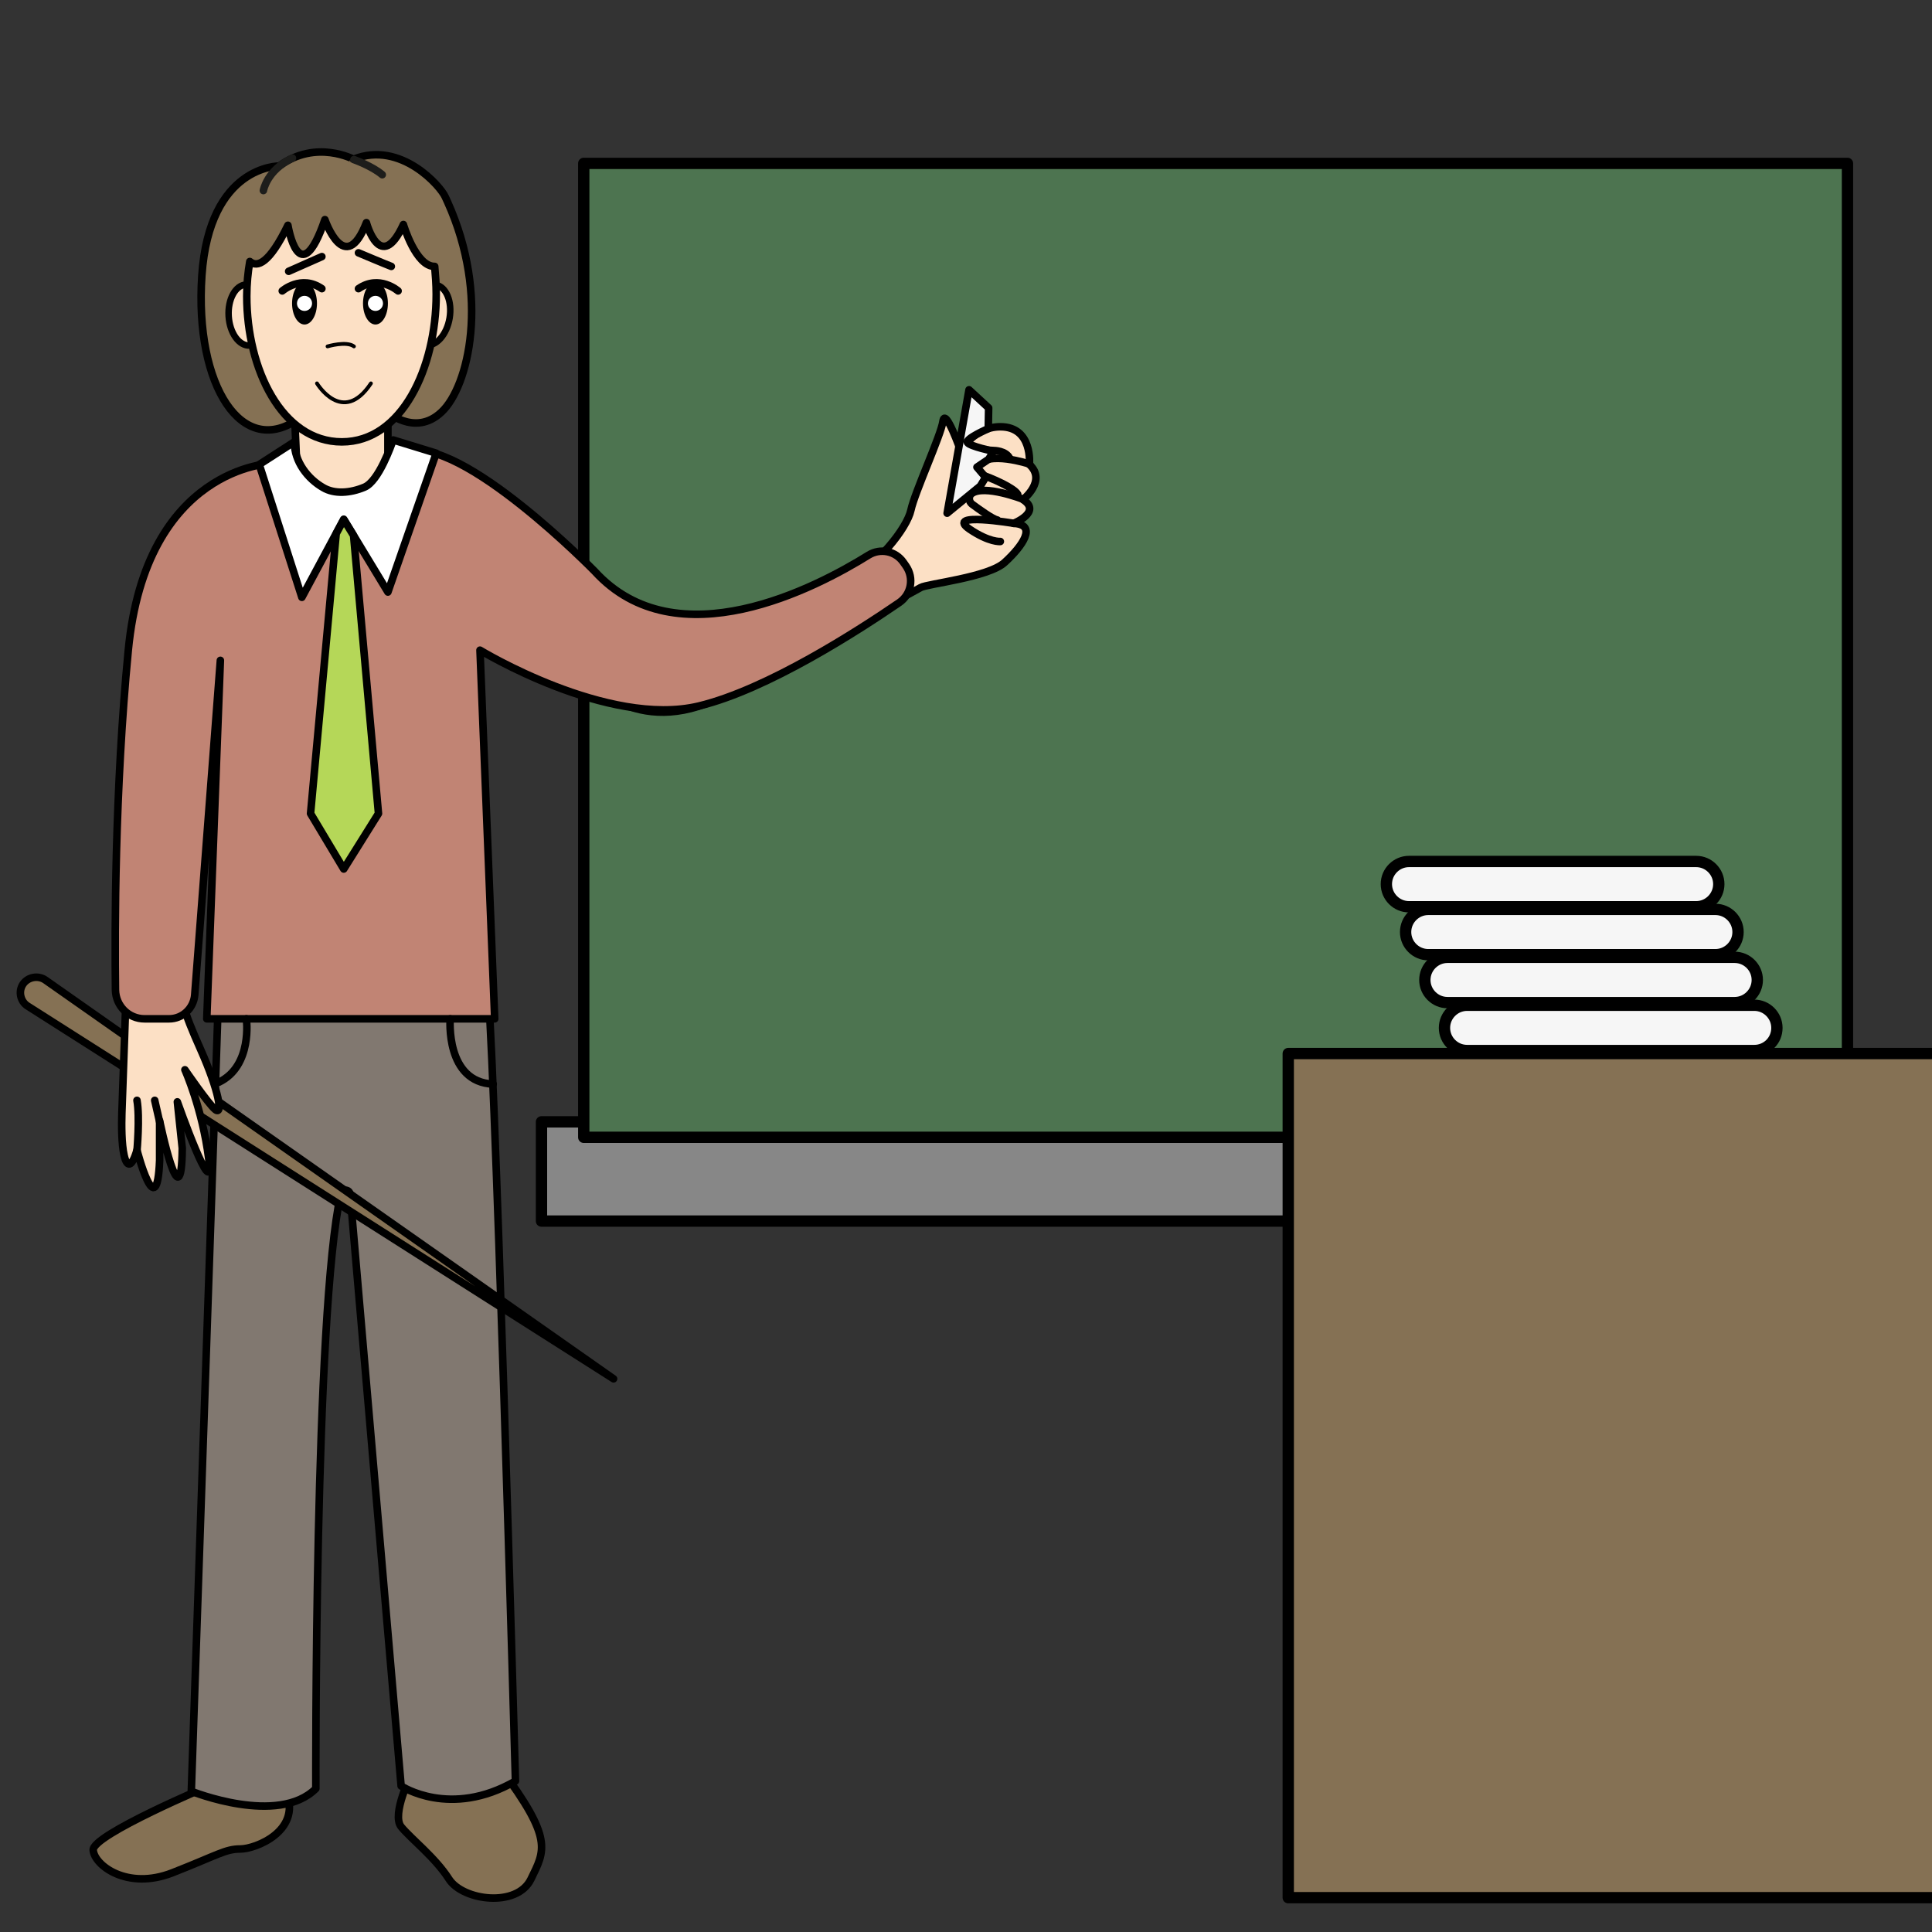
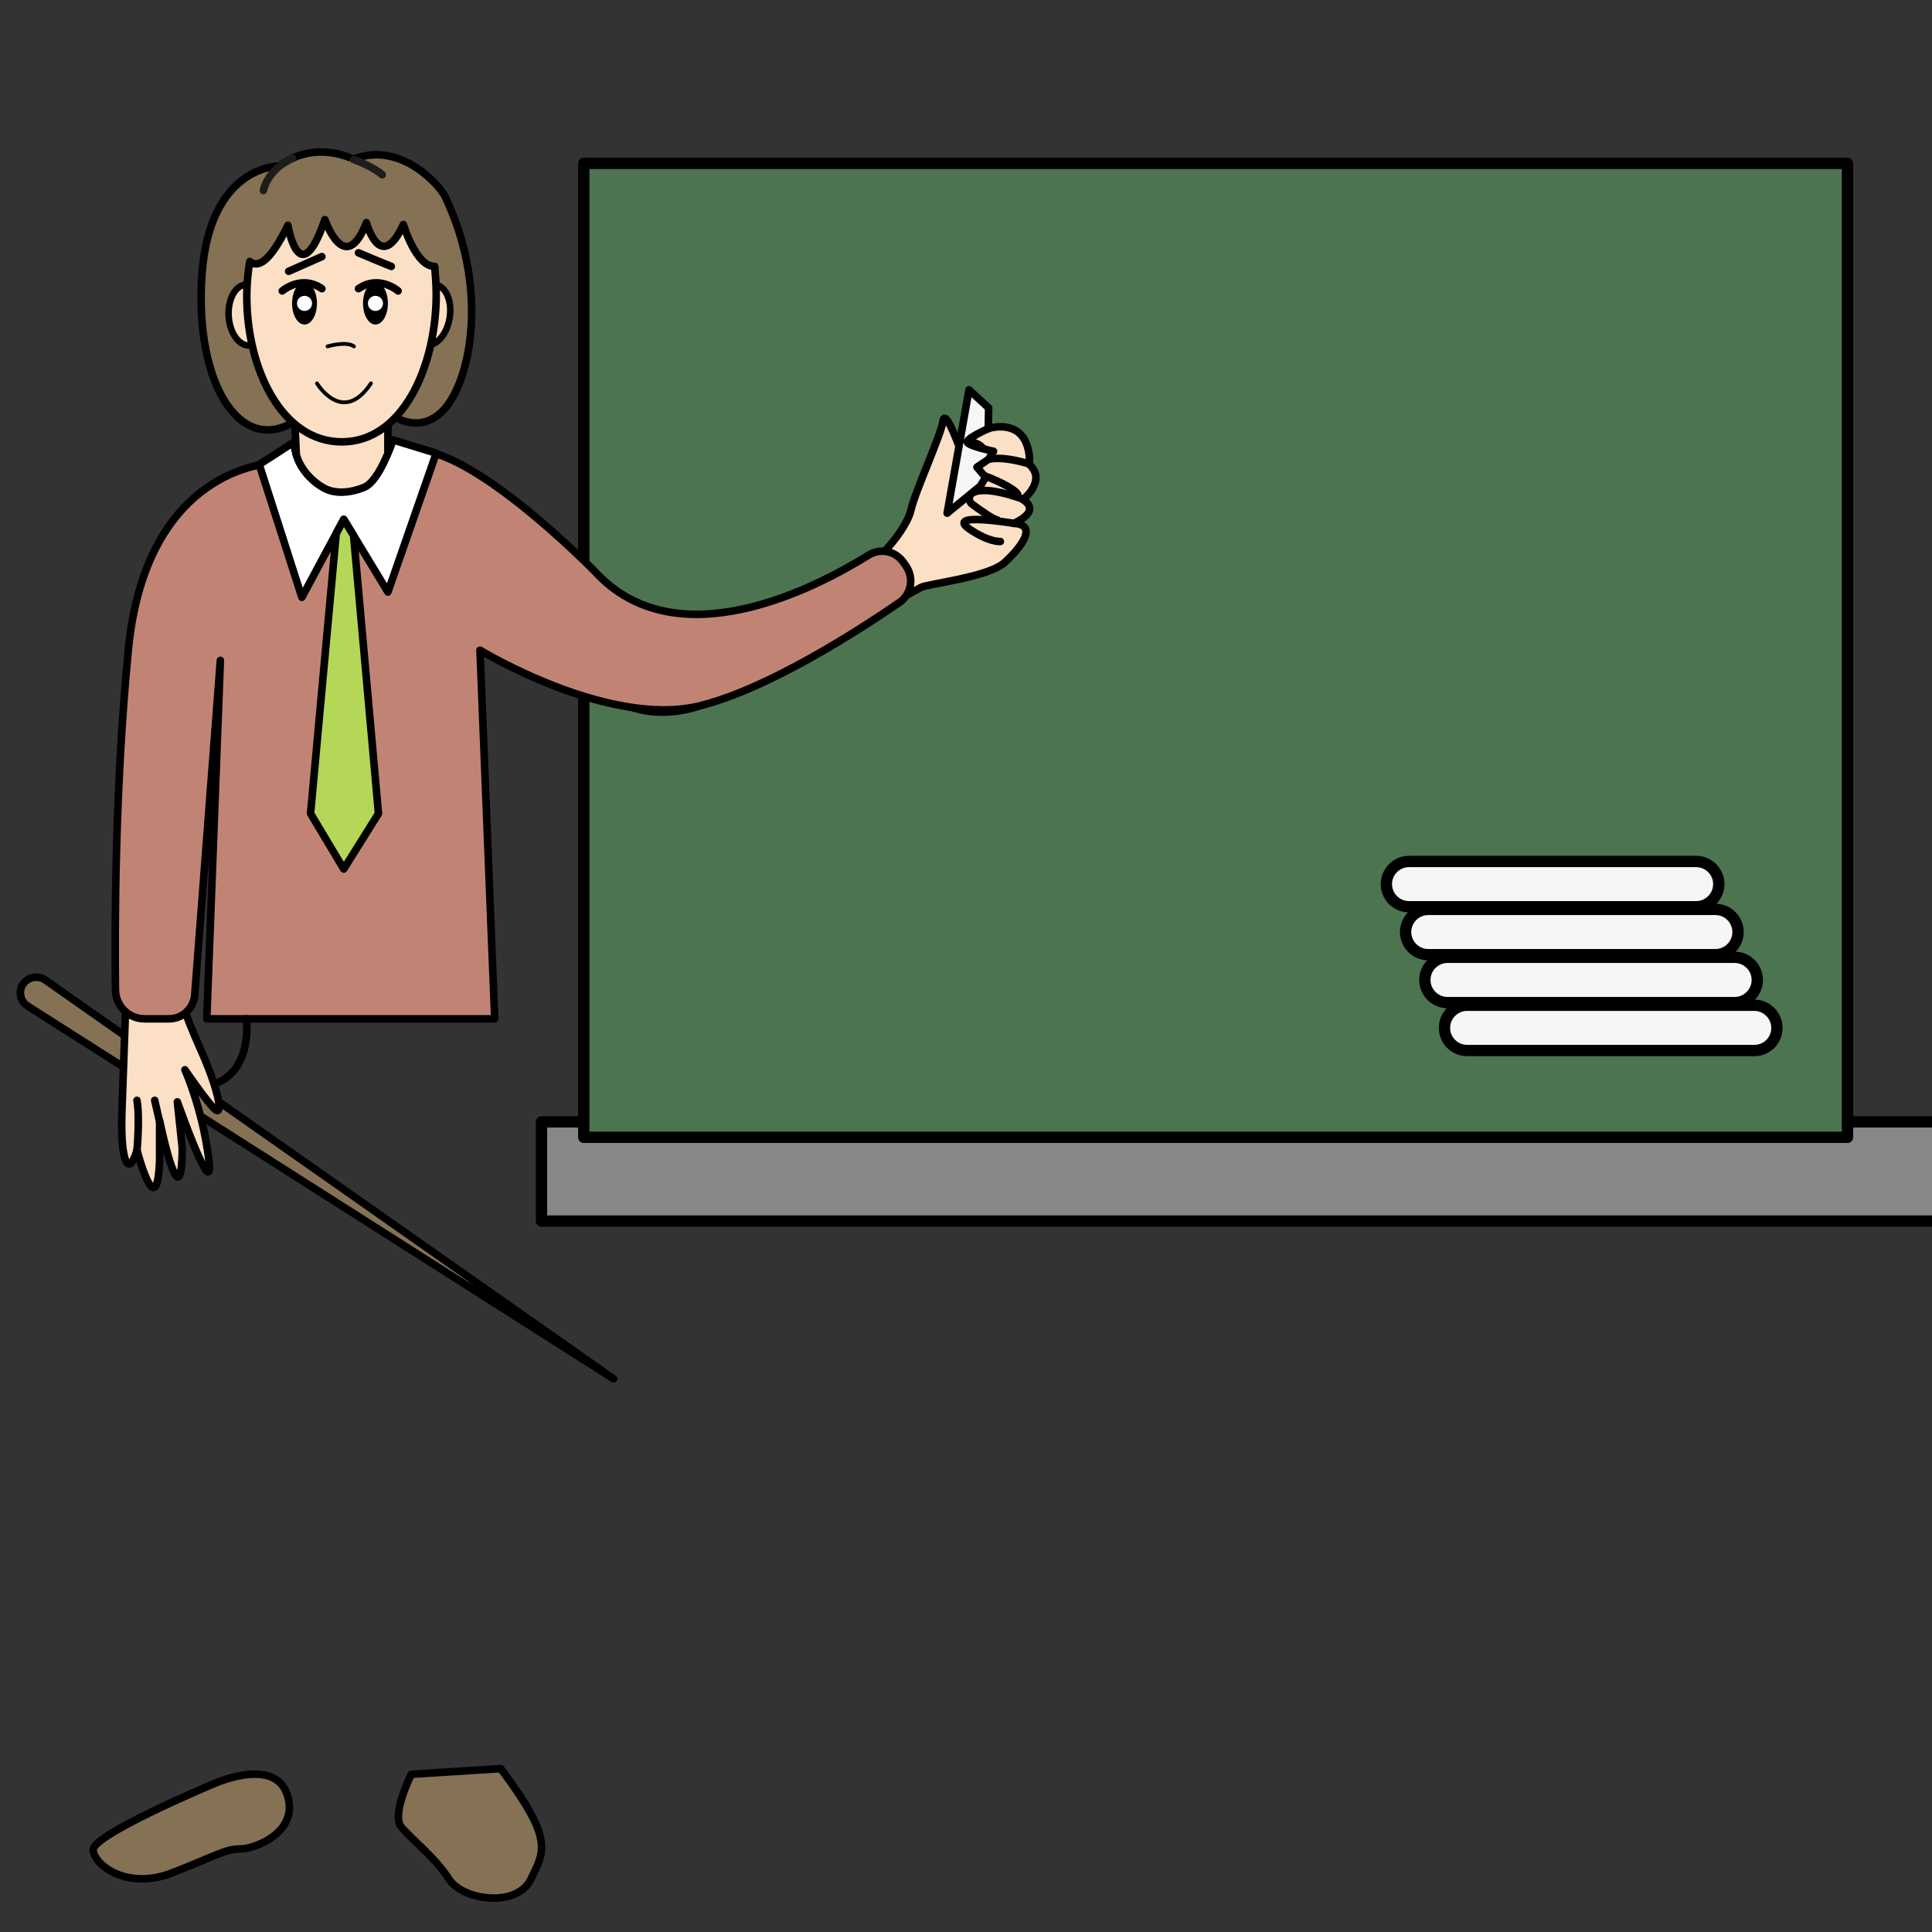
<svg xmlns="http://www.w3.org/2000/svg" version="1.1" id="Слой_6" x="0px" y="0px" viewBox="0 0 512 512" style="enable-background:new 0 0 512 512;" xml:space="preserve">
  <rect x="0" y="0" width="512" height="512" fill="#333333" stroke="none" />
  <style type="text/css">
	.st0{fill:#878787;stroke:#000000;stroke-width:3;stroke-linecap:round;stroke-linejoin:round;stroke-miterlimit:10;}
	.st1{fill:#4D7450;stroke:#000000;stroke-width:3;stroke-linecap:round;stroke-linejoin:round;stroke-miterlimit:10;}
	.st2{fill:#857154;stroke:#000000;stroke-width:3;stroke-linecap:round;stroke-linejoin:round;stroke-miterlimit:10;}
	.st3{fill:#F6F6F6;stroke:#000000;stroke-width:3;stroke-linecap:round;stroke-linejoin:round;stroke-miterlimit:10;}
	.st4{fill:#857154;stroke:#000000;stroke-width:2;stroke-linecap:round;stroke-linejoin:round;stroke-miterlimit:10;}
	.st5{fill:#817870;stroke:#000000;stroke-width:2;stroke-linecap:round;stroke-linejoin:round;stroke-miterlimit:10;}
	.st6{fill:#FCE0C5;stroke:#000000;stroke-width:2;stroke-linecap:round;stroke-linejoin:round;stroke-miterlimit:10;}
	.st7{fill:#C18474;stroke:#000000;stroke-width:2;stroke-linecap:round;stroke-linejoin:round;stroke-miterlimit:10;}
	.st8{fill:none;stroke:#000000;stroke-width:2;stroke-linecap:round;stroke-linejoin:round;stroke-miterlimit:10;}
	.st9{fill:#FCE0C5;stroke:#000000;stroke-width:1.724;stroke-linecap:round;stroke-linejoin:round;stroke-miterlimit:10;}
	.st10{fill:none;stroke:#1D1D1B;stroke-width:2;stroke-linecap:round;stroke-linejoin:round;stroke-miterlimit:10;}
	.st11{fill:#FFFFFF;}
	.st12{fill:none;stroke:#000000;stroke-linecap:round;stroke-linejoin:round;stroke-miterlimit:10;}
	.st13{fill:#F6F6F6;stroke:#000000;stroke-width:2;stroke-linecap:round;stroke-linejoin:round;stroke-miterlimit:10;}
	.st14{fill:#FFFFFF;stroke:#000000;stroke-width:2;stroke-linecap:round;stroke-linejoin:round;stroke-miterlimit:10;}
	.st15{fill:#B5D758;stroke:#000000;stroke-width:2;stroke-linecap:round;stroke-linejoin:round;stroke-miterlimit:10;}
</style>
  <g>
    <polyline class="st0" points="489.5,297.3 517.5,297.3 517.5,323.6 143.5,323.6 143.5,297.3 154.7,297.3  " />
    <rect x="154.7" y="43.3" class="st1" width="334.9" height="258.1" />
-     <rect x="341.4" y="279.2" class="st2" width="196.6" height="223.7" />
    <g>
      <path class="st3" d="M449.5,240.3h-76.1c-3.3,0-6-2.7-6-6v0c0-3.3,2.7-6,6-6h76.1c3.3,0,6,2.7,6,6v0    C455.5,237.6,452.8,240.3,449.5,240.3z" />
      <path class="st3" d="M454.6,253h-76.1c-3.3,0-6-2.7-6-6v0c0-3.3,2.7-6,6-6h76.1c3.3,0,6,2.7,6,6v0    C460.6,250.3,457.9,253,454.6,253z" />
      <path class="st3" d="M459.7,265.7h-76.1c-3.3,0-6-2.7-6-6l0,0c0-3.3,2.7-6,6-6h76.1c3.3,0,6,2.7,6,6l0,0    C465.7,263,463,265.7,459.7,265.7z" />
      <path class="st3" d="M464.9,278.4h-76.1c-3.3,0-6-2.7-6-6v0c0-3.3,2.7-6,6-6h76.1c3.3,0,6,2.7,6,6v0    C470.9,275.8,468.2,278.4,464.9,278.4z" />
    </g>
    <path class="st4" d="M56,473c0,0-31.7,13.3-31.3,17.3c0.3,4,9,10.7,21,6c12-4.7,14-6.3,18-6.3s16-4.7,12.3-14.7S56,473,56,473z" />
    <path class="st4" d="M109,470.2c0,0-5.3,10.6-2.7,13.9c2.7,3.3,9,8.1,12.7,13.9c3.7,5.7,18,7.6,21.7,0c3.7-7.6,6-10.6-8-29.3   L109,470.2z" />
-     <path class="st5" d="M58.1,258l-7.4,216.7c0,0,23,9.3,33-0.7c0,0-0.4-126.1,6.6-157.6c0.3-1.4,2.4-1.3,2.5,0.2l13.5,156.7   c0,0,13,8.7,30.3-1.3c0,0-5.7-205.3-7.7-214c-2-8.7-23.3-6.3-23.3-6.3l-30,4.3L58.1,258z" />
    <path class="st4" d="M162.6,365.4L12,259.7c-1.9-1.3-4.6-0.8-5.9,1.1h0c-1.3,1.9-0.7,4.6,1.2,5.8L162.6,365.4z" />
    <path class="st6" d="M36.6,194.6c0,0-0.8,20.5-0.3,33s-2.8,29.6-2.8,32.3c0,2.2-0.9,26.2-1.2,35.1c-0.1,3.1-0.1,8.2,0.6,11.2   c0.7,3.1,2,3.4,3.4-1.4c0,0,5.3,20.4,6,2.7v-10.5c0,0,5.8,28,6,7.3L47,292c0,0,10,28.3,8.3,15S49,283.5,49,283.5s6.1,8.9,8,10.5   c2.2,1.9,1-5-3.8-15.8s-5.5-13.5-4.3-17.5s7.8-49.3,3-58.5s-17.3-9.5-17.3-9.5L36.6,194.6z" />
    <path class="st6" d="M154.3,178.7c0,0,12.7,16.7,34.7,7c0,0,53.3-29,55-30s18.1-2.7,22.3-6.7c4.7-4.3,8.7-10,2.3-10.3   c0,0,7.6-3,2.5-6.3c0,0,6.4-5,1.7-9.3c0,0,1-10-7.7-10c-3.5,0-6.8,1.7-9,4.5l-1.5,1.9c0,0-4.1-11.7-4.7-7.9   c-0.5,3.7-7.5,18.9-8.5,23.6c-1,4.7-9,15-17.6,19.1c-7.6,3.6-41.6,13-46.6,11.5s-17-8.1-17-8.1l-6,6.3l-1.7,7.3L154.3,178.7z" />
    <path class="st7" d="M72,122.8c0,0-33.3,0.8-38,49.5c-3.6,37.2-3.6,74.5-3.4,90.1c0.1,4.2,3.5,7.6,7.7,7.6h6.5   c3.6,0,6.5-2.8,6.8-6.3l6.8-88.7l-3.6,95h76.3l-3.9-97.7c0,0,33.8,20.6,58,14.8c18.2-4.4,42.3-20,53.1-27.4c3.2-2.2,4-6.5,1.8-9.7   l-0.7-1c-2.1-3-6.1-3.8-9.2-1.9c-13.8,8.6-50.9,28.1-72.6,4.3c0,0-35.3-36.1-50-31.7S93,124,93,124l-6.7-4.4L72,122.8z" />
    <polygon class="st6" points="78,108.5 79,131.4 89.1,139 102.8,134.3 102.8,106.6  " />
    <path class="st8" d="M36.3,305c0,0,0.8-8.9,0-13.4" />
    <line class="st8" x1="42.3" y1="297.3" x2="41" y2="291.6" />
-     <path class="st8" d="M119.3,270c0,0-1.3,16.8,11.4,17.3" />
    <path class="st8" d="M65.3,270c0,0,1.7,12.5-7.3,16.8" />
    <path class="st8" d="M268.7,138.7c0,0-18.4-3.1-11.8,1.5c5.3,3.6,8.2,3.3,8.2,3.3" />
    <path class="st8" d="M271.1,132.3c0,0-10.3-4-13.6-1.5c-0.9,0.7-0.8,2.1,0.1,2.8c1.9,1.4,5.5,4,6.7,4.2" />
    <path class="st8" d="M272.9,123c0,0-11.4-3.8-13.9,0.6c-0.5,0.8,0,1.9,1,2.2c2.6,0.8,8.8,3.5,9.7,5.2" />
-     <path class="st8" d="M256.5,117.1c0,0-0.3,2,6.9,2.3c0,0,3.2,0,4.2,2.1" />
+     <path class="st8" d="M256.5,117.1c0,0,3.2,0,4.2,2.1" />
    <path class="st4" d="M74,44c0,0-18.5-0.3-20.5,29s10.8,49,26,37.7l22.5-2c0,0,7.8,7.3,15,0.5c7.2-6.7,12.9-30.7,1.6-55.7   c-0.2-0.4-0.4-0.9-0.6-1.3c-1.2-2.8-11.8-15-24.3-10C93.8,42.3,83.8,36.8,74,44z" />
    <ellipse transform="matrix(0.165 -0.986 0.986 0.165 12.945 182.281)" class="st9" cx="114.2" cy="83.5" rx="8.1" ry="5.1" />
    <ellipse transform="matrix(0.998 -6.024274e-02 6.024274e-02 0.998 -4.911 4.108)" class="st9" cx="65.7" cy="83.5" rx="5.1" ry="8.1" />
    <path class="st10" d="M69.8,50.5c0,0,0.9-5.4,7.7-8.6" />
    <path class="st10" d="M93.8,42.3c0,0,4.8,1.7,7.5,4" />
    <path class="st6" d="M115.6,78c0,19.4-9.1,39.1-25,39.1c-15.9,0-25.2-19.3-25.2-38.6c0-3.3,0.3-6.3,0.8-9.2c2,1.7,5.2,0.5,10.1-9.6   c0,0,3,18.3,9.8-1.5c0,0,5.3,15.5,11,0.8c0,0,3.7,13.8,9.8,0.5c0,0,3.3,11.2,8.3,11.1C115.4,72.9,115.6,75.4,115.6,78z" />
    <ellipse cx="80.7" cy="80.4" rx="3.3" ry="5.6" />
    <circle class="st11" cx="80.7" cy="80.4" r="2" />
    <path class="st8" d="M74.8,77.1c0,0,5-4.4,10.5-0.6" />
    <ellipse cx="99.5" cy="80.4" rx="3.3" ry="5.6" />
    <circle class="st11" cx="99.5" cy="80.4" r="2" />
    <path class="st8" d="M105.5,77.1c0,0-5-4.4-10.5-0.6" />
    <path class="st12" d="M86.8,91.8c0,0,5-1.5,7,0" />
    <path class="st12" d="M84,101.6c0,0,6.8,11.3,14.3,0" />
    <path class="st8" d="M76.5,71.9c0,0,7.9-3.5,8.8-3.9" />
    <path class="st8" d="M95,67c0,0,7.6,3.2,8.7,3.6" />
    <path class="st13" d="M256.8,103.3l5.2,4.8l-0.1,5.5c0,0-6.2,2.7-5.5,3.7c0.7,1,6.9,2.3,6.9,2.3l-1.3,2.1l-3.1,2.1l2.3,2.7   l-1.4,2.3L251,136L256.8,103.3z" />
    <path class="st14" d="M78,117.1l-9.3,6L80,158.3l11.1-20.7l11.7,19.3l12.8-36.8l-11.4-3.5c-0.5,1.3-3.8,10.9-7.6,12.5   c-3.8,1.6-8,1.9-11,0.1C81.6,126.9,78,122.4,78,117.1z" />
    <polygon class="st15" points="89.1,141.4 82.3,215.6 91.1,230.3 100.3,215.6 93.7,141.9 91.1,137.7  " />
  </g>
</svg>